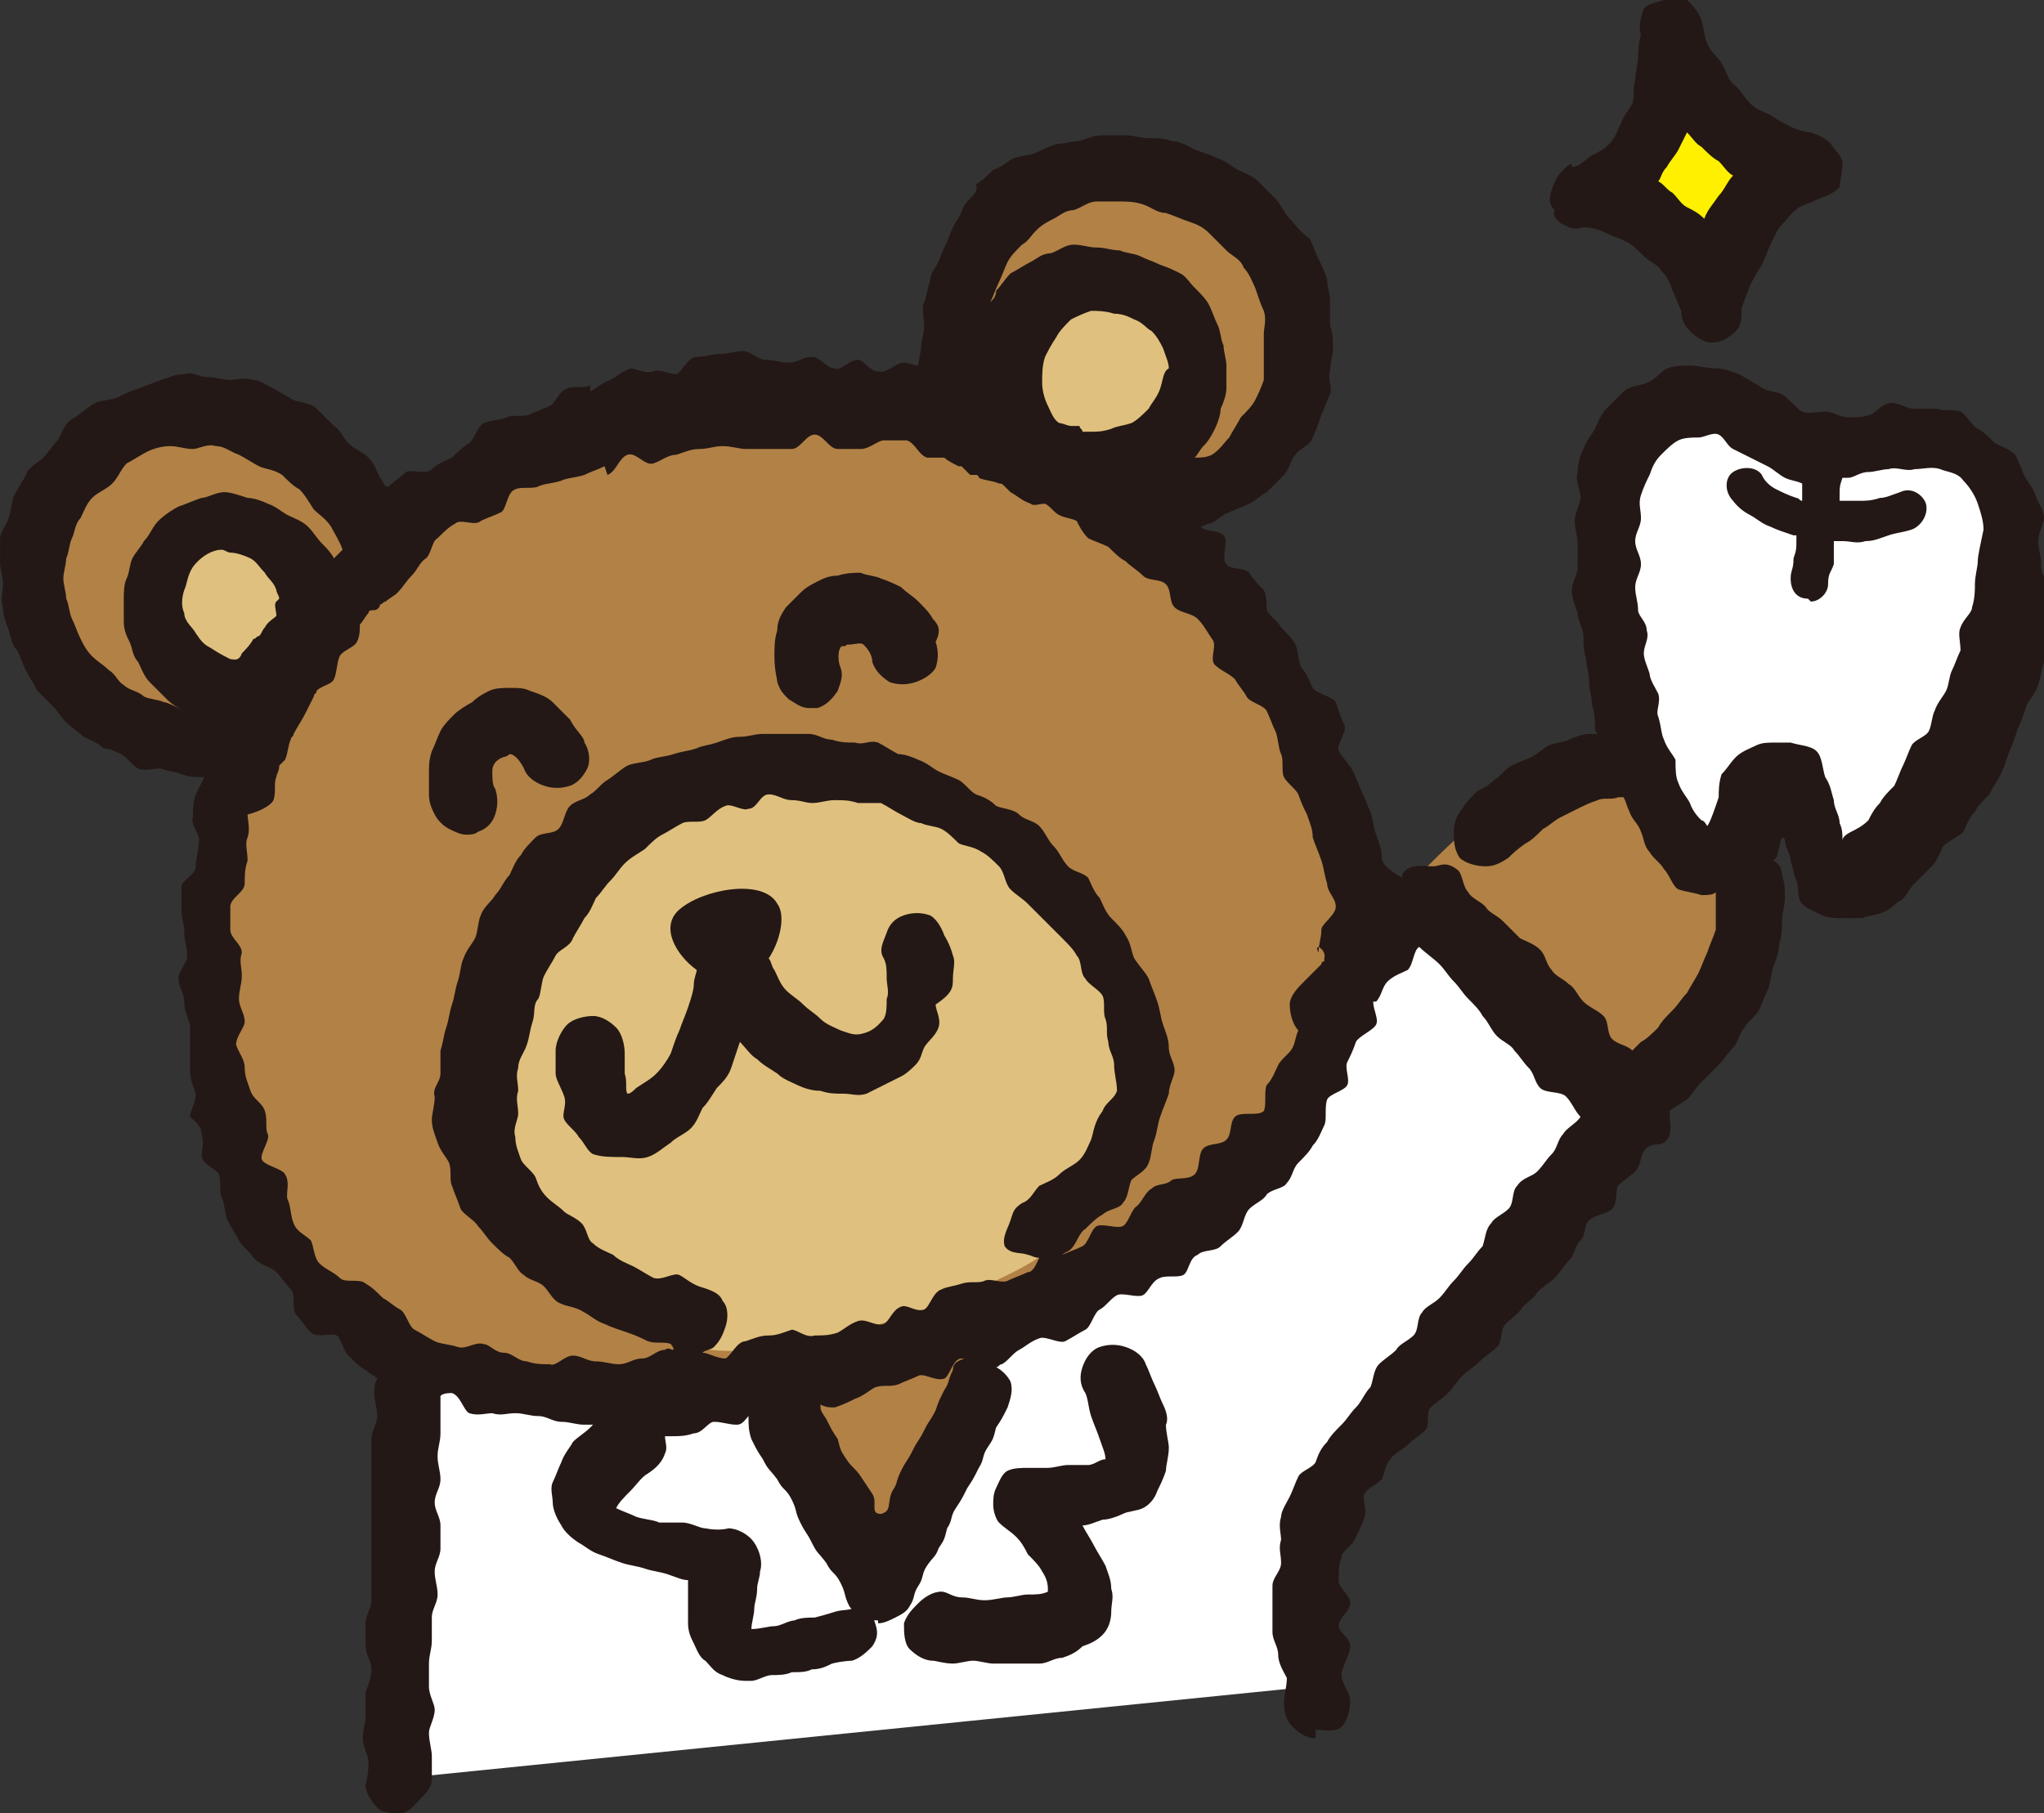
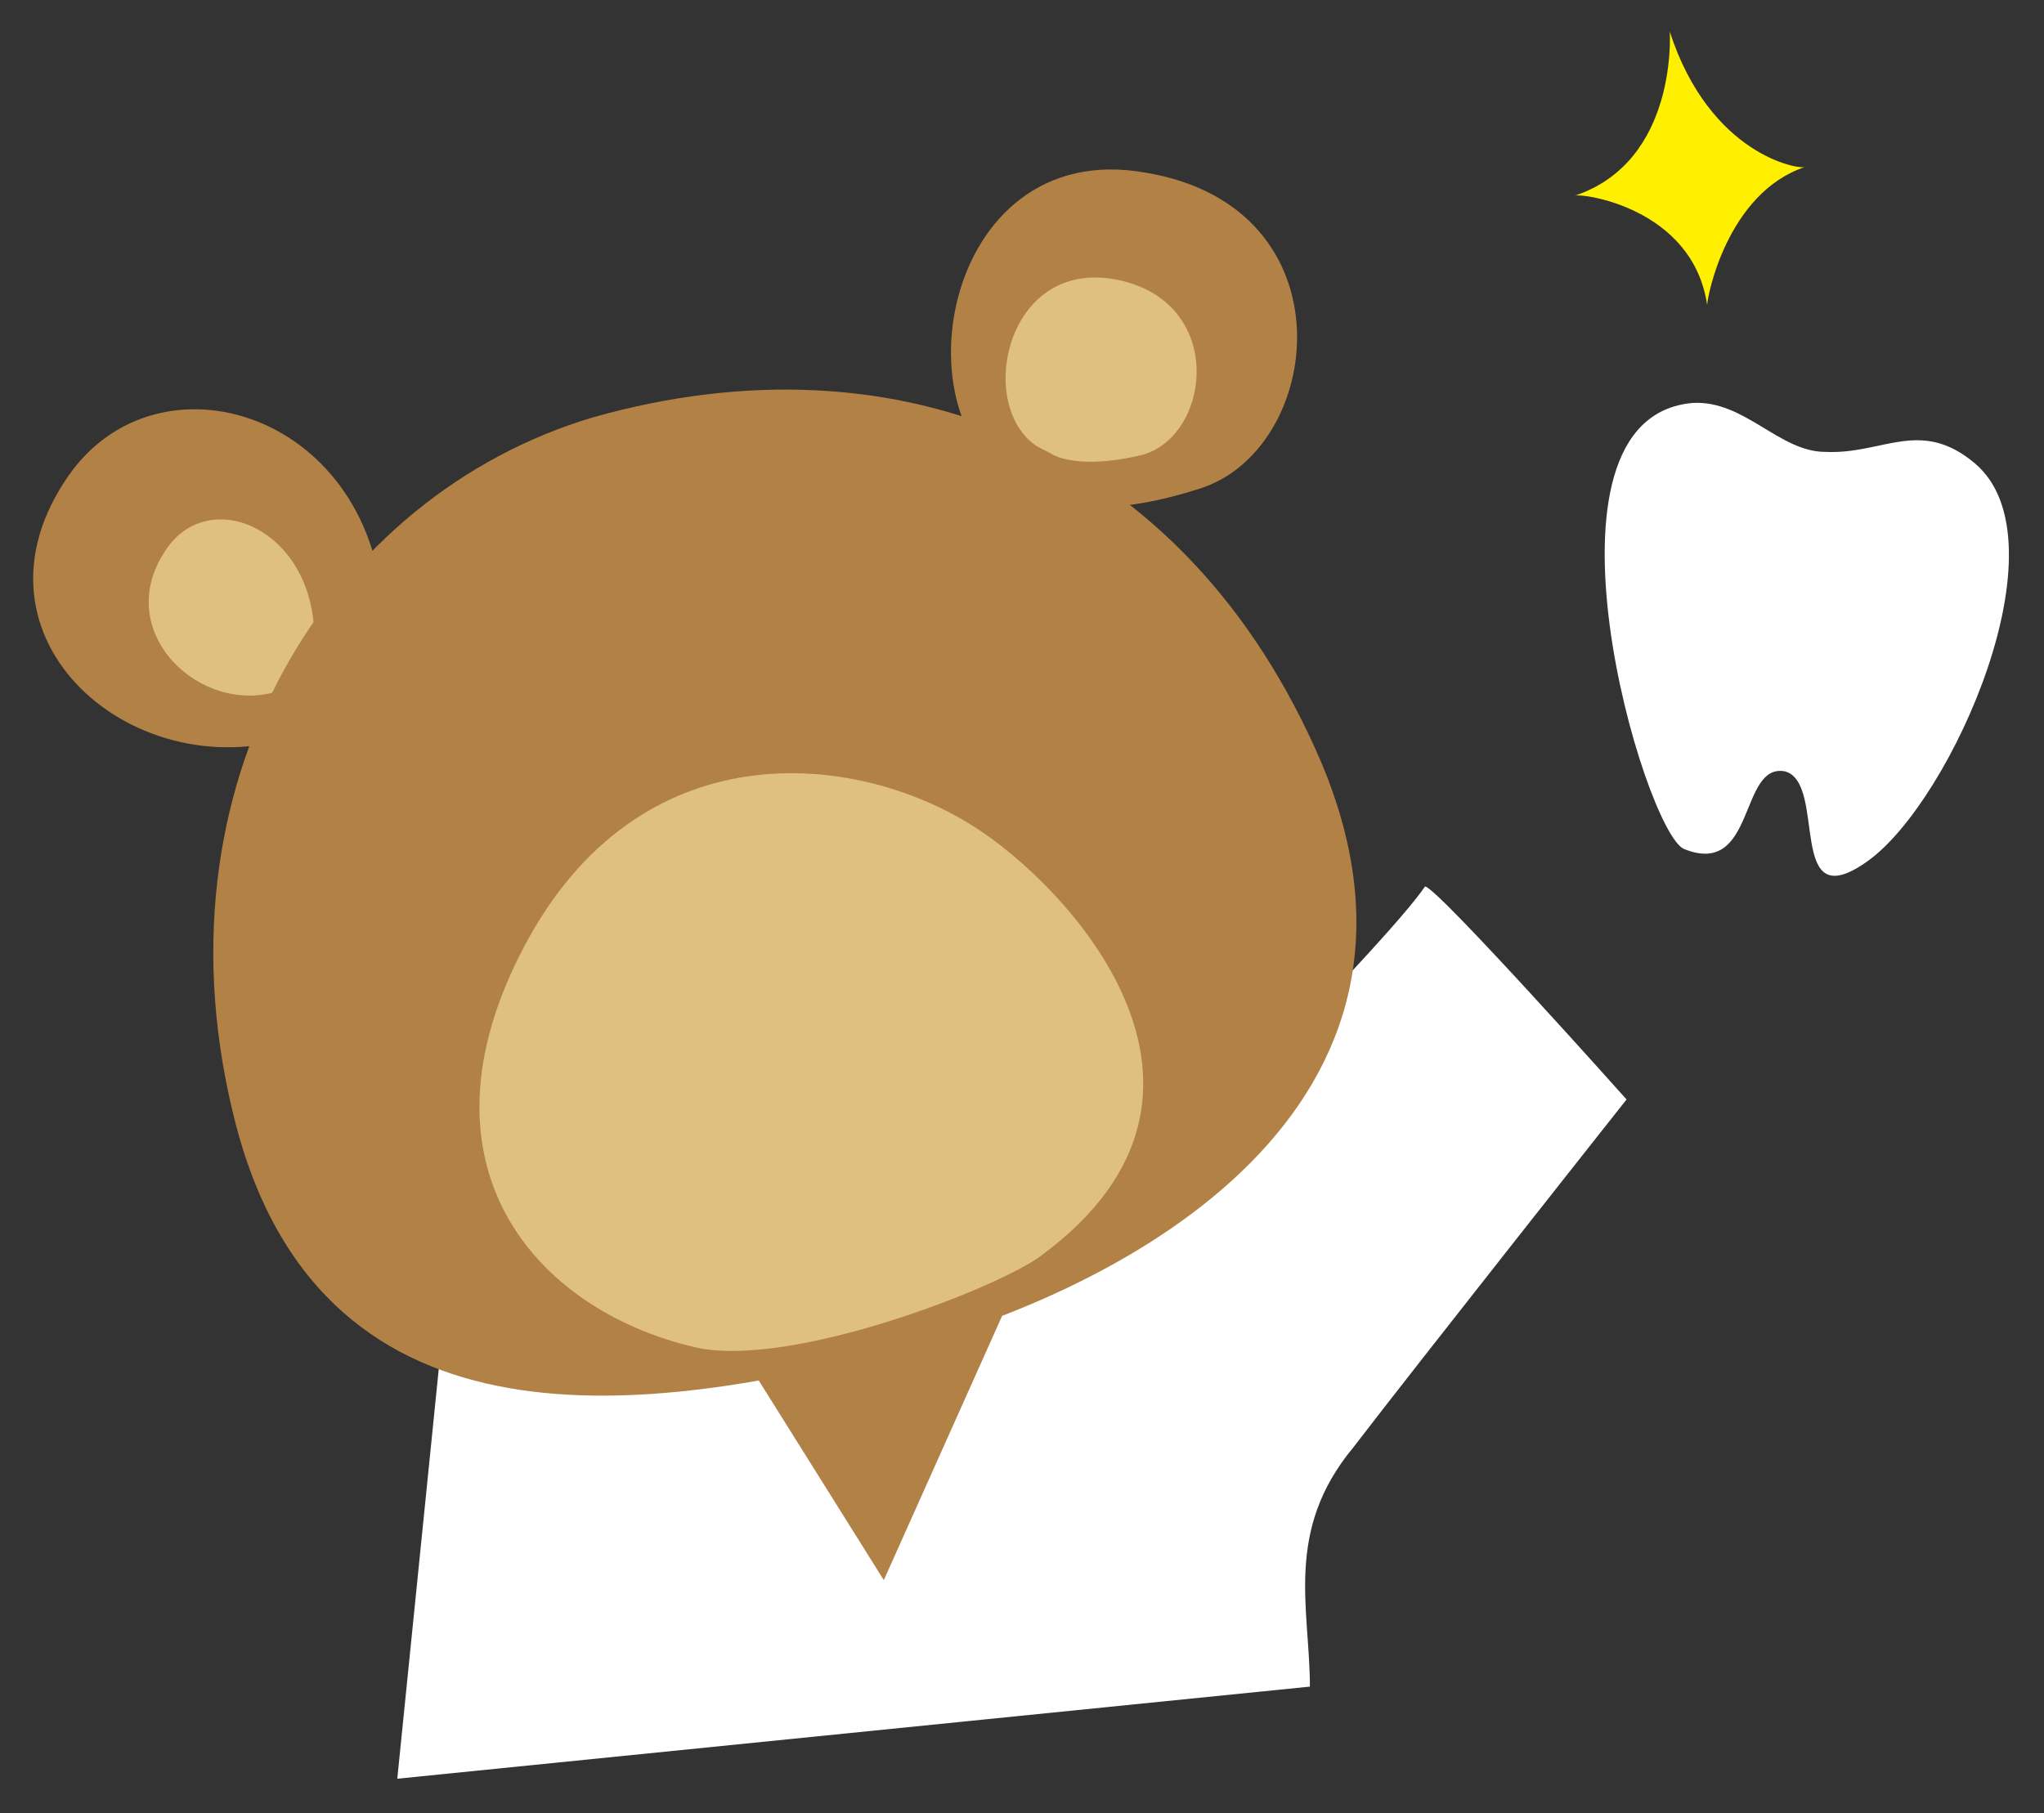
<svg xmlns="http://www.w3.org/2000/svg" id="レイヤー_1" viewBox="0 0 71 63">
  <rect x="0" y="0" width="71" height="63" fill="#333333" stroke="none" />
  <style>.st0{fill:#b28146}.st1{fill:#fff}.st2{fill:#e0c07e}.st4{fill:#231815}</style>
-   <path class="st0" d="M48.7 31c1.6-1.6 6-6.6 9.4-3.7 5.2 4.3-2.3 11.1-2.3 11.1L48.7 31z" />
  <path class="st1" d="M45.5 58.6s0 2.7 0 0-.9-5.4 1.5-8.3c2.3-3 9.5-12.1 9.5-12.1s-6.6-7.4-7-7.4c-1.3 1.9-8.5 9.1-8.5 9.1-4.5 3.4-6.7 3.6-14 4.6-2.6.4-7 .5-11.5.5l-1.7 16.8" />
  <path class="st0" d="M25 45.8l5.7 9.1 4.7-10.5zM35.7 17C31 15.1 32.6 4.7 39.8 6c7.2 1.2 6.2 9.7 1.8 11-4.4 1.4-5.9 0-5.9 0z" />
  <path class="st2" d="M36.4 15.7c-2.6-1-1.7-6.7 2.3-6 3.9.7 3.4 5.4 1 6.1-2.5.6-3.3-.1-3.3-.1z" />
-   <path class="st0" d="M13.3 21.1c-.5-6.8-7.8-9-10.9-4.6-4 5.7 2.4 11.1 8.1 9 3.6-1.3 2.8-4.4 2.8-4.4z" />
+   <path class="st0" d="M13.3 21.1c-.5-6.8-7.8-9-10.9-4.6-4 5.7 2.4 11.1 8.1 9 3.6-1.3 2.8-4.4 2.8-4.4" />
  <path class="st2" d="M10.9 21.7c-.3-3.5-3.8-4.8-5.2-2.5C3.9 22 7 24.9 9.7 24c1.7-.7 1.2-2.3 1.2-2.3z" />
  <path class="st0" d="M20.6 14.5C11.5 17.2 5.1 27.2 8.2 39.1 11.3 50.9 22.8 49 30.8 47c8.6-2.2 20.1-8.6 15.1-20.5-4.7-11-14.7-15-25.3-12z" />
  <path class="st2" d="M36.2 43.6c7.7-5.7.8-12.9-2.4-14.9-4.1-2.6-11.6-3.4-15.6 4.2s.4 12.6 5.9 13.9c3.3.8 10.7-2.1 12.1-3.2z" />
  <path class="st1" d="M58.5 29.5c-1.4-.6-5.6-15 .3-15.5 1.8-.1 3 1.7 4.6 1.7 2 .1 3.3-1.2 5.2.4 3.2 2.7-.8 11.7-3.7 13.8-2.9 2.1-1.4-2.7-2.9-3.1-1.6-.3-1 3.7-3.5 2.7z" />
  <path d="M58 1.1s.3 4.5-3.3 5.7c.2-.1 4.1.4 4.6 3.8 0-.3.7-3.9 3.4-4.8-.2.1-3.3-.4-4.7-4.7z" fill="#fff000" />
-   <path class="st4" d="M40.4 48.8c-.1-.2-.2-.5-.3-.7-.1-.2-.2-.5-.3-.7-.1-.3-.4-.5-.7-.6-.3-.1-.6-.1-.9 0-.3.1-.5.4-.6.7-.1.3-.1.6.1.9.1.2.1.5.2.8.1.3.2.5.3.8.1.3.2.5.2.7-.2 0-.4.2-.6.2h-.7c-.2 0-.5.1-.7.1h-.7c-.2 0-.5 0-.7.1-.2.1-.3.4-.4.6-.1.2-.1.4-.1.6 0 .2.1.5.2.6.2.2.4.3.6.5.2.2.3.4.4.6.2.2.4.4.5.6.2.3.2.5.2.7-.2.1-.4.1-.7.1-.2 0-.5.1-.7.1-.2 0-.5.1-.8.1-.3 0-.5-.1-.8-.1-.3 0-.5-.2-.7-.2-.3 0-.6.2-.8.4-.2.2-.4.4-.5.7 0 .3 0 .7.2.9.2.2.5.4.8.4.1 0 .4.1.7.1.2 0 .5-.1.7-.1.2 0 .5.1.7.1h1.6c.3 0 .5-.2.8-.2.3-.1.5-.2.7-.4.3-.1.5-.2.7-.4.2-.2.3-.5.3-.8 0-.3.1-.5 0-.8 0-.3-.1-.5-.2-.8-.1-.2-.3-.5-.4-.7-.1-.2-.3-.5-.4-.7.2 0 .4-.1.7-.2.2 0 .5-.1.7-.2.2-.1.5-.1.7-.2.2-.1.4-.3.5-.6.1-.2.2-.4.3-.7 0-.2.1-.5.1-.8 0-.2-.1-.5-.1-.8.1-.2 0-.5-.1-.7zM33.1 34c0-.3.1-.6 0-.8-.1-.4-.3-.7-.3-.7-.1-.3-.3-.6-.5-.7-.3-.1-.6-.1-.9 0-.3.1-.5.3-.6.6-.1.3-.3.6-.1.9.1.2.1.4.1.7 0 .2.1.5 0 .7 0 .3 0 .5-.1.7-.1.1-.3.4-.7.5-.3.1-.5 0-.8-.1-.2-.1-.5-.2-.7-.4-.2-.2-.4-.3-.6-.5-.2-.2-.4-.3-.6-.5-.2-.2-.3-.5-.4-.7-.1-.1-.1-.3-.2-.4.4-.6.6-1.5.3-1.9-.5-.9-2.6-.5-3.4.2-.7.6-.1 1.6.6 2.1 0 .1-.1.3-.1.5s-.1.5-.2.8c-.1.3-.2.5-.3.8-.1.2-.2.5-.3.8-.1.2-.3.5-.5.7-.2.2-.4.3-.7.5-.1.1-.2.2-.3.2-.1-.1 0-.4-.1-.7v-.7c0-.3-.1-.7-.3-.9-.2-.2-.5-.4-.8-.4-.3 0-.7.1-.9.3-.2.2-.4.6-.4.9v.8c0 .2.2.5.3.8.1.3-.1.6 0 .8.1.2.4.4.5.6.2.2.3.5.5.6.3.1.6.1 1 .1.3 0 .6.1.9 0 .3-.1.5-.3.8-.5.2-.2.5-.3.7-.5.2-.2.3-.5.4-.7.2-.2.3-.4.5-.7.2-.2.4-.4.5-.7l.3-.9c.2.2.4.5.6.6.2.2.4.3.7.5.2.2.5.3.7.4.2.1.5.2.8.2.3.1.5.1.8.1.3 0 .5.1.8 0l.6-.3.6-.3c.2-.1.4-.3.5-.4.2-.2.2-.4.3-.6.1-.2.4-.4.5-.7.1-.3-.1-.6-.1-.8.6-.4.6-.6.6-.9zm-13.3-9l-.6-.6c-.2-.2-.5-.3-.8-.4-.2-.1-.4-.1-.7-.1-.2 0-.5 0-.7.1-.2.1-.4.2-.6.4-.2.1-.5.3-.6.4-.2.2-.4.4-.5.6-.1.2-.2.5-.3.7-.1.3-.1.5-.1.7v.8c0 .3.1.5.2.7.1.2.3.4.5.5.2.1.4.2.6.2.1 0 .3 0 .4-.1.3-.1.5-.3.6-.6.1-.3.1-.6 0-.9-.1-.1-.1-.4-.1-.6 0-.2.1-.4.4-.5.1 0 .2-.1.2-.1.2 0 .4.3.5.5.1.3.4.5.7.6.3.1.6.1.9 0 .3-.1.5-.4.6-.6s.1-.6-.1-.9c0-.2-.3-.4-.5-.8zm12.6-3.5c-.1-.2-.3-.4-.5-.6-.2-.2-.4-.3-.6-.5-.2-.1-.4-.2-.7-.3-.2-.1-.5-.1-.7-.2-.2 0-.5 0-.8.1-.3 0-.5.1-.7.2-.2.1-.4.2-.6.4l-.5.5c-.2.3-.3.5-.3.8-.1.3-.1.6-.1.9 0 .5.1.8.1.9.1.3.2.4.4.6.2.1.4.3.7.3h.3c.3-.1.5-.3.7-.6.1-.3.2-.5.1-.8-.1-.2-.1-.6 0-.7 0-.1.2 0 .2-.1.3 0 .5-.1.6 0 .2.2.3.4.3.6.1.3.3.5.6.7.3.1.6.1.9 0 .3-.1.6-.3.7-.5.1-.3.1-.6 0-.9.2-.4.1-.6-.1-.8zM54.3 7.8c.2.1.4.2.7.1.1 0 .4 0 .8.2.2.1.5.2.7.3.2.1.4.3.6.5.2.2.5.3.6.5.2.2.3.4.4.7.1.2.2.5.3.7 0 .3.1.5.3.7.2.2.5.4.7.4h.1c.3 0 .6-.2.8-.4.2-.2.2-.5.2-.8 0 0 .1-.3.3-.8.1-.2.2-.4.4-.7.1-.2.2-.5.3-.7.1-.2.2-.5.4-.7.2-.2.3-.4.6-.6.2-.1.5-.2.7-.3.3-.1.5-.2.7-.4 0-.2.1-.5.1-.8 0-.3-.3-.5-.4-.7-.2-.2-.4-.3-.7-.4 0 0-.3 0-.7-.2-.2-.1-.4-.2-.7-.4-.2-.1-.5-.2-.7-.4-.2-.2-.3-.4-.5-.6-.3-.2-.3-.5-.5-.8-.1-.2-.4-.4-.5-.7-.1-.2-.1-.5-.2-.8-.1-.3-.3-.5-.5-.7-.2-.1-.5-.1-.8 0-.3.1-.5.1-.7.3-.1.3-.2.6-.1.9 0 0-.1.3-.1.8 0 .2-.1.5-.1.8-.1.2 0 .5-.1.8-.1.2-.3.4-.4.7-.1.2-.2.5-.4.7-.2.2-.4.3-.6.4-.2.1-.4.4-.7.4v-.1c-.1 0-.2.1-.3.2-.2.2-.3.4-.4.7-.1.3-.1.5.1.7-.1.2.1.4.3.5zm3.6-2c.1-.2.3-.4.4-.6l.3-.6c.2.2.3.4.5.5.2.2.4.4.6.5.2.2.3.4.5.5-.2.2-.3.5-.5.7-.2.3-.4.5-.5.8-.2-.2-.4-.3-.6-.4-.2-.1-.3-.3-.5-.5-.2-.1-.3-.3-.5-.4.1-.1.1-.3.3-.5z" />
-   <path class="st4" d="M70.9 19.6c0-.3-.1-.5-.1-.8 0-.3.2-.6.2-.8 0-.3-.2-.5-.3-.8-.1-.3-.3-.5-.4-.7-.1-.3-.2-.5-.3-.7-.2-.2-.5-.3-.7-.4-.2-.2-.4-.4-.6-.5-.2-.1-.4-.5-.6-.6-.3-.1-.6 0-.8-.1h-.8c-.3 0-.5-.2-.8-.2-.3 0-.5.3-.7.4-.3.1-.5.1-.8.1-.3 0-.5-.2-.8-.2-.3 0-.6.1-.8 0-.2-.1-.4-.4-.7-.6-.2-.1-.6-.1-.8-.3-.2-.1-.5-.3-.7-.4-.3-.1-.5-.2-.8-.2-.3 0-.6-.1-.9-.1-.2 0-.5 0-.8.1-.2.1-.4.4-.7.5-.2.1-.6.1-.8.3l-.6.6c-.2.2-.3.5-.4.7-.1.2-.3.4-.4.7-.1.2-.2.5-.2.8-.1.3.1.6.1.9 0 .2-.2.5-.2.8 0 .3.1.5.1.8v.8c0 .3-.2.5-.2.8 0 .3.1.5.2.8 0 .3.2.5.2.8 0 .3 0 .5.1.8 0 .3.1.5.1.8 0 .3.1.5.1.8.1.3.1.5.1.8 0 .1.1.2.1.2h-.3c-.2 0-.5.1-.7.2-.2.1-.5.1-.7.2-.2.1-.4.3-.6.4-.2.1-.5.2-.7.3-.2.1-.4.4-.6.5-.2.2-.4.3-.6.4-.2.2-.4.4-.5.6-.2.2-.3.5-.3.8 0 .3 0 .6.2.9.2.2.6.3.9.3.3 0 .5-.1.8-.3.1-.1.3-.3.6-.5.2-.1.4-.3.6-.5.2-.1.4-.3.6-.4l.6-.3c.2-.1.4-.2.7-.3.2-.1.5 0 .7-.1h.2c.1.2.1.3.2.5.1.3.3.4.4.7.1.2.1.5.3.7.1.2.4.4.5.6.2.2.3.6.5.7.3.1.5.1.8.2.2 0 .4 0 .5-.1v1.3c-.1.3-.2.5-.3.8-.1.2-.2.5-.3.7-.1.2-.3.5-.4.7-.2.2-.3.4-.5.6-.2.2-.4.4-.5.6-.2.2-.4.4-.6.5l-.3.3c-.2-.2-.5-.2-.7-.4-.2-.2-.1-.6-.3-.8-.2-.2-.5-.3-.7-.5-.2-.2-.3-.5-.5-.6-.2-.2-.5-.3-.6-.5-.2-.2-.2-.5-.4-.7-.2-.2-.5-.3-.7-.4l-.6-.6c-.2-.2-.5-.3-.6-.5-.2-.2-.5-.3-.6-.5-.2-.2-.2-.7-.4-.8-.4-.3-.6-.1-.8-.1-.4 0-.9-.1-1.1.3v.1c-.5-.3-.7-.5-.7-.7 0-.3-.1-.5-.2-.8-.1-.3-.1-.5-.2-.8-.1-.2-.2-.5-.3-.7-.1-.2-.2-.5-.3-.7-.1-.2-.3-.4-.5-.7-.1-.2.3-.7.2-.9-.1-.2-.2-.5-.3-.8-.1-.2-.7-.3-.8-.5-.1-.2-.2-.5-.4-.7-.1-.2-.1-.6-.2-.8-.1-.2-.3-.4-.5-.6-.1-.2-.4-.4-.5-.6 0-.2 0-.5-.1-.7-.2-.2-.4-.4-.5-.6-.2-.2-.7-.1-.8-.3-.2-.2.1-.8-.1-1-.2-.2-.6-.1-.8-.3.1 0 .2-.1.3-.1.3-.1.4-.3.7-.4.2-.1.5-.2.7-.3.2-.1.4-.3.6-.4l.6-.6c.2-.2.2-.5.4-.7.1-.2.5-.3.6-.6.1-.2.2-.5.3-.8.1-.2.2-.5.3-.7.1-.3-.1-.5 0-.8 0-.3.1-.5.1-.8 0-.3 0-.5-.1-.8v-.8c0-.3-.1-.5-.1-.8-.1-.3-.2-.5-.3-.7-.1-.2-.2-.5-.3-.7-.4-.3-.5-.5-.7-.7-.2-.2-.3-.5-.5-.7l-.6-.6c-.2-.2-.5-.3-.7-.4-.2-.1-.4-.3-.7-.4-.2-.1-.5-.2-.8-.3-.2-.1-.5-.3-.8-.3-.3-.1-.5-.1-.8-.1-.3 0-.5-.1-.8-.1h-.8c-.3 0-.5.1-.8.2-.3 0-.5.1-.8.1-.3.1-.5.2-.7.3-.2.1-.5.1-.8.2-.2.1-.4.3-.7.4-.2.2-.4.4-.6.5.1.2-.1.4-.3.6-.2.2-.2.5-.4.7-.1.2-.2.4-.3.7-.1.2-.2.4-.3.7-.1.2-.3.4-.3.7-.1.2-.1.5-.2.7-.1.2 0 .5 0 .8 0 .3-.1.5-.1.7 0 .2-.1.5-.1.7-.2 0-.3-.1-.5-.1-.3 0-.6.4-.9.3-.3 0-.5-.4-.7-.4-.3 0-.6.4-.8.3-.3 0-.5-.4-.8-.4-.3 0-.5.2-.8.2-.3 0-.5-.1-.8-.1-.3 0-.5-.3-.8-.3-.3 0-.5.1-.8.1-.3 0-.5.1-.8.1-.3 0-.5.5-.7.6-.3 0-.6-.2-.8-.1-.3.1-.6-.1-.8-.1-.3.1-.5.3-.7.4-.3.1-.5.3-.7.4v-.2c-.3.1-.6 0-.8.1-.3.1-.4.5-.6.6-.2.1-.5.2-.7.3-.2.1-.6 0-.8.1-.2.1-.6.1-.8.2-.2.1-.3.5-.5.7-.2.1-.4.3-.6.5-.2.1-.5.2-.7.4-.2.2-.7 0-.9.1-.2.2-.4.3-.6.5h-.1c-.1-.1-.1-.2-.2-.3-.1-.2-.2-.5-.4-.7-.2-.2-.5-.3-.7-.5-.2-.2-.3-.5-.5-.6l-.6-.6c-.2-.2-.5-.2-.8-.3-.2-.1-.5-.3-.7-.4-.2-.1-.5-.3-.7-.3-.3-.1-.6 0-.8 0-.3 0-.5-.1-.8-.1-.3 0-.5-.2-.8-.1-.3 0-.5.1-.8.2-.3.1-.5.2-.8.3-.3.1-.5.2-.7.3-.2.1-.6.1-.8.2-.2.1-.4.3-.7.5-.4.2-.4.5-.6.8-.2.2-.3.4-.5.6-.2.2-.5.3-.6.6-.1.2-.3.5-.4.7-.1.2-.1.5-.2.8-.1.3-.3.5-.3.7v.8c0 .3.1.5.1.8 0 .3-.1.5 0 .8 0 .3.1.5.2.8.1.3.1.5.3.7.1.2.2.5.3.7.1.2.3.5.4.7l.5.5c.2.2.3.4.5.6.2.2.4.3.6.5.2.1.5.2.7.4.2 0 .4.1.6.2.2.1.4.4.6.5.2.1.5 0 .8 0 .2.1.5.1.7.2.3.1.5.1.8.1l-.3.6c-.1.3-.1.5-.1.8-.1.3.3.6.2.9 0 .3-.1.5-.1.8 0 .3-.5.5-.5.7v.8c0 .3.1.5.1.8 0 .3.1.5.1.8 0 .3-.3.5-.3.8 0 .3.2.5.2.8 0 .3.1.5.2.8v1.6c0 .3.1.5.2.8 0 .3-.2.6-.2.8.1.1.4.3.4.6.1.3 0 .6 0 .8.1.3.5.4.6.6.1.3 0 .6.1.8.1.2.1.5.2.8.1.2.3.5.4.7.1.2.4.4.5.6.3.3.6.3.8.5.2.2.3.4.5.6.2.2 0 .7.2.9.2.2.3.4.5.6.2.2.7 0 .9.1.2.2.2.5.4.7.2.2.4.4.6.5.1.1.3.2.4.3-.1.2-.1.3-.1.5 0 .3.1.5.1.8 0 .3-.2.5-.2.8v5.6c0 .3-.2.5-.2.8v.8c0 .3.2.5.2.8 0 .3-.1.5-.2.8v.8c0 .3-.1.5-.1.8 0 .3.2.6.2.8 0 .5-.1.8-.1.8 0 .3.2.6.4.8.2.2.5.2.8.2.3 0 .5-.3.7-.5s.4-.4.4-.7V61c0-.2-.1-.5-.1-.8 0-.2.2-.5.2-.8 0-.2-.2-.5-.2-.8v-.8c0-.3.1-.5.1-.8v-.8c0-.3.2-.5.2-.8 0-.3-.1-.5-.1-.8 0-.3.2-.5.2-.8V53c0-.3-.2-.5-.2-.8 0-.3.2-.5.2-.8 0-.3-.1-.5-.1-.8 0-.3.1-.5.1-.8v-1.3c.1-.1.3-.1.4-.1.3.1.4.6.6.7.3.1.6 0 .8 0 .3.1.5 0 .8 0 .3 0 .5.1.8.1.3 0 .5.2.8.2.3 0 .5.1.8.1h.3l-.1.1c-.2.2-.4.3-.6.5-.1.2-.3.4-.4.7-.1.2-.2.5-.3.7-.1.2 0 .5 0 .7 0 .2.1.5.3.8.1.2.3.4.6.6.2.1.4.3.7.4.3.1.5.2.8.3.3.1.5.1.8.2.3.1.5.1.8.2.3.1.5.2.7.2v1.5c0 .3.1.5.2.7.1.2.2.5.4.6.2.2.3.4.6.5.2.1.5.2.8.2h.2c.2 0 .5-.2.7-.2.2 0 .5 0 .7-.1.3 0 .5 0 .7-.1.3 0 .5-.1.7-.2.4-.1.7-.1.7-.1.3-.1.5-.3.7-.5.2-.3.2-.5.1-.8-.1-.3-.2-.6-.4-.7-.4.3-.7.2-1 .3 0 0-.3.1-.7.2-.2 0-.5 0-.7.1-.2 0-.5.2-.7.2-.2 0-.5.1-.8.1 0-.2.1-.5.1-.7 0-.2.1-.4.1-.7 0-.2.1-.4.1-.6.1-.3 0-.7-.2-1-.2-.3-.6-.5-.9-.5 0 0-.3.1-.8 0-.2 0-.5-.2-.8-.2h-.8c-.2-.1-.5-.1-.8-.2-.2-.1-.5-.2-.7-.3.1-.2.3-.4.5-.6.2-.2.4-.5.6-.6.3-.2.5-.4.6-.7.1-.2 0-.4 0-.6h.2c.3 0 .5 0 .8-.1.3 0 .5-.4.7-.4.3 0 .5.1.8.1.2 0 .3-.2.4-.3 0 .3 0 .5.1.8.2.4.2.4.4.7.2.4.2.3.5.7.2.4.3.3.5.7.2.4.1.4.3.8.2.4.2.3.4.7.2.4.2.3.5.7.2.4.3.3.5.7.2.4.1.4.3.8.2.3.6.5 1 .5v.1c.2 0 .4-.1.6-.2.2-.1.4-.2.5-.4.2-.3.1-.4.3-.7.2-.3.1-.4.3-.7.2-.3.3-.3.4-.6.2-.3.2-.3.3-.7.2-.3.1-.4.3-.7.2-.3.2-.3.4-.7.2-.3.2-.3.4-.7.2-.3.1-.4.3-.7.2-.3.2-.3.3-.7.2-.3.2-.3.4-.7.1-.3.2-.6.1-.9-.1-.2-.3-.4-.5-.5.1 0 .1-.1.2-.1.2-.1.4-.4.6-.5.2-.1.4-.3.7-.4.2-.1.7.2.9.1.2-.1.5-.3.7-.4.2-.1.3-.6.5-.7.2-.1.4-.4.6-.5.2-.1.7.1.9 0 .2-.1.3-.5.6-.6.2-.1.6 0 .8-.1.2-.1.2-.6.5-.7.2-.2.6-.1.8-.3.2-.2.4-.3.6-.5.2-.2.2-.6.4-.8.2-.2.5-.3.6-.5.2-.2.6-.2.7-.4.2-.2.2-.5.4-.7.2-.2.4-.4.5-.6.2-.2.3-.5.4-.7.1-.2 0-.6.1-.9.1-.2.6-.3.7-.5.1-.2-.1-.6 0-.8.1-.2.2-.4.3-.7.1-.2.6-.4.7-.6.1-.2-.1-.5-.1-.8h.1c.2-.2.2-.5.4-.7.2-.2.5-.3.7-.4.2-.2.2-.7.4-.8.2.2.5.4.7.6.2.2.3.4.5.6.2.2.3.4.5.6.2.2.4.4.5.6.2.2.3.5.5.7.2.2.5.3.6.5.2.2.3.4.5.6.2.2.2.5.4.7.2.2.7.1.9.3.2.2.3.5.5.7-.1.2-.5.4-.6.6-.2.2-.2.5-.4.7-.2.2-.3.4-.5.6-.2.2-.5.2-.7.5-.2.2-.1.6-.3.8-.2.2-.5.3-.6.5-.2.2-.2.5-.3.8-.2.2-.3.4-.5.6-.2.2-.3.4-.5.6-.2.2-.3.4-.5.6-.2.2-.5.3-.6.5-.2.2-.1.6-.3.8-.2.2-.5.3-.6.5-.2.2-.4.3-.6.5-.2.2-.2.6-.3.8-.2.2-.3.5-.5.7-.2.2-.3.4-.5.6-.2.2-.4.4-.5.6-.2.2-.3.4-.4.7-.1.2-.5.3-.6.5-.1.2-.2.5-.3.7-.1.2-.3.5-.3.7-.1.3 0 .6 0 .8-.1.3 0 .5 0 .8 0 .3-.3.5-.3.8v1.6c0 .3.2.5.2.8 0 .3.2.6.3.8 0 .3-.1.6-.1.9 0 .3.1.6.3.8.2.2.5.4.8.4v-.3c.3 0 .7.1.9-.1.2-.2.3-.6.3-.9 0-.3-.3-.6-.3-.9 0-.3.3-.7.3-1 0-.3-.4-.5-.4-.7 0-.3.4-.5.4-.8 0-.3-.4-.5-.4-.8 0-.3 0-.5.1-.8 0-.2.4-.4.5-.7.1-.2.2-.4.3-.7.1-.2-.1-.6 0-.8.1-.2.4-.3.6-.5.1-.2.1-.5.3-.7.1-.2.4-.3.6-.5.2-.2.4-.3.6-.5.2-.2 0-.6.2-.8.2-.2.4-.3.6-.5.2-.2.3-.4.5-.6.2-.2.4-.3.6-.5.2-.2.4-.3.6-.5.2-.2.1-.6.3-.8.2-.2.4-.3.6-.6.2-.2.4-.3.5-.5.2-.2.4-.3.6-.5.2-.2.3-.4.5-.6.2-.2.2-.5.4-.7.2-.2.1-.5.3-.7.2-.2.6-.2.8-.4.2-.2.1-.6.2-.8.2-.2.4-.3.6-.5.2-.2.2-.6.3-.7.3-.4.6-.1.8-.4.2-.2.1-.6.1-.9v-.1c.1-.1.3-.2.6-.4.2-.2.3-.4.5-.6l.6-.6c.2-.2.3-.4.5-.6.2-.2.2-.5.4-.7.1-.2.4-.4.5-.6.1-.2.2-.5.3-.7.1-.2.1-.5.2-.8.1-.3.2-.5.2-.8.1-.3.1-.5.1-.8 0-.3.1-.5.1-.8 0-.3 0-.5-.1-.8 0-.2-.1-.4-.3-.5l.1-.1c.1-.2.1-.5.2-.7 0 0 .1 0 .1.1 0 .2.2.5.2.7.1.3.1.5.2.7.1.2 0 .6.2.8.2.2.5.3.7.4.2.1.5.1.7.1h.7c.2-.1.5-.1.7-.2.3-.1.4-.3.6-.4.2-.1.3-.4.5-.6l.6-.6c.2-.2.3-.5.4-.7.2-.2.5-.3.7-.5.1-.2.2-.5.4-.7.1-.2.3-.4.5-.6.1-.2.3-.5.4-.7.1-.2.2-.5.3-.8.1-.2.2-.5.3-.8.1-.2.2-.5.3-.8.1-.2.3-.4.4-.7.1-.3.1-.5.2-.8.1-.3.1-.5.2-.8.1-.3.2-.5.2-.8 0-.3.1-.5.1-.8-.5-.4-.6-.7-.6-1zm-36.5-9.1c.1-.2.2-.5.3-.7.1-.2.2-.5.3-.7.1-.2.3-.4.5-.6.2-.1.3-.3.5-.5s.4-.3.6-.4c.2-.1.4-.3.7-.3.3-.1.5-.3.8-.3h.8c.2 0 .5 0 .8.1.3.1.5.3.8.3.3.1.5.2.8.3.3.1.5.2.7.4l.6.6c.2.2.5.3.6.6.2.2.3.5.4.7.1.3.2.6.3.8.1.3 0 .6 0 .8v1.6c-.1.3-.2.5-.3.7-.1.2-.3.4-.5.6-.1.2-.3.5-.4.7-.2.2-.3.4-.6.6-.2.1-.4.1-.6.1.1-.1.2-.3.3-.4.2-.2.3-.4.4-.6.1-.2.2-.5.2-.7.1-.2.2-.5.2-.7v-.8c0-.2-.1-.5-.1-.7-.1-.2-.1-.5-.2-.7-.1-.2-.2-.5-.3-.7-.1-.2-.3-.4-.5-.6-.2-.2-.3-.4-.5-.5-.2-.1-.4-.2-.7-.3-.2-.1-.5-.2-.7-.3-.2-.1-.5-.1-.7-.2-.3 0-.5-.1-.8-.1-.3 0-.5-.1-.8-.1-.3 0-.5.2-.8.3-.3 0-.5.2-.7.3-.2.1-.5.3-.7.4-.2.2-.3.4-.5.6 0 .2-.1.3-.2.4zm5.9 3c-.1.3-.3.5-.4.7-.2.2-.4.4-.6.5-.3.1-.5.1-.7.2-.3.1-.5.1-.7.1h-.3c0-.1-.1-.1-.1-.2h-.3c-.1 0-.3-.1-.4-.1-.2-.1-.3-.4-.4-.6-.1-.2-.2-.5-.2-.8 0-.3 0-.6.1-.9.1-.2.2-.4.4-.7.1-.2.3-.4.5-.6.2-.1.4-.2.7-.3.2 0 .5 0 .8.1.3 0 .5.1.7.2.3.1.4.3.6.4.2.2.3.4.4.6.1.3.2.5.2.7-.2.1-.2.4-.3.7zM5.7 24.4c-.2-.1-.5-.1-.7-.2-.2-.2-.5-.2-.7-.4-.2-.1-.3-.4-.5-.5-.2-.2-.4-.3-.6-.5-.2-.2-.3-.4-.4-.6-.1-.2-.2-.5-.3-.7-.1-.2-.1-.5-.2-.7 0-.2-.1-.5-.1-.7 0-.2.1-.5.1-.7.1-.2.1-.5.2-.7.1-.2.1-.5.3-.7.1-.2.2-.5.4-.7.2-.2.5-.3.7-.5.2-.2.3-.5.5-.7.2-.1.5-.3.7-.4.2-.1.5-.2.8-.2.3 0 .5.1.8.1.2 0 .5-.2.8-.1.3 0 .5.2.8.3.2.1.5.3.7.4.2.1.5.1.8.3.2.2.4.4.6.5.2.2.3.4.5.7.2.2.4.3.6.6.1.2.3.5.4.8l-.3.3c-.1-.2-.3-.4-.4-.5-.2-.2-.3-.4-.5-.6-.2-.2-.5-.3-.7-.4-.2-.1-.4-.3-.7-.4-.2-.1-.5-.2-.7-.2-.3-.1-.6-.2-.8-.2-.3 0-.6.2-.8.2-.3.1-.5.2-.8.3-.2.1-.5.3-.7.5-.2.2-.3.5-.5.7-.1.2-.3.4-.4.6-.1.2-.1.5-.2.7-.1.2-.1.5-.1.7v.8c0 .3.1.5.2.7.1.2.1.5.3.7.1.2.2.5.4.7l.6.6c.2.2.4.3.6.4-.4-.2-.6-.3-.7-.3zM8 22.9c-.2-.1-.4-.2-.7-.4-.2-.1-.3-.2-.5-.5-.1-.2-.4-.4-.4-.7-.1-.2-.1-.5 0-.8.1-.2.1-.5.3-.8.3-.4.7-.6 1-.6.1 0 .2.1.3.1.2 0 .5.1.7.2.2.1.3.3.5.5.1.2.3.3.4.6 0 .1.1.2.1.3l-.1.1c-.1.1 0 .3 0 .5-.1.1-.3.2-.4.4-.1.1-.1.2-.2.3-.1 0-.1.1-.2.1-.1.2-.3.4-.4.5-.1.3-.3.2-.4.2zm25.1 24.7c-.2.4-.1.4-.3.7-.2.4-.2.4-.3.7-.2.4-.2.3-.4.7-.2.4-.2.3-.4.7-.2.4-.2.3-.4.7-.2.4-.1.4-.3.7-.2.4 0 .7-.4.8-.4 0-.1-.4-.3-.7l-.4-.6c-.2-.3-.3-.3-.5-.6s-.2-.3-.3-.7c-.2-.3-.2-.3-.4-.7-.2-.3-.2-.3-.2-.5.2.1.3.1.5.1.3-.1.5-.2.7-.3.3-.1.5-.3.7-.4.3-.1.5 0 .8-.1.2-.1.5-.2.7-.3.2-.1.6.2.9.1.2-.1.3-.7.6-.7h.1c-.3.1-.4.2-.4.4zm3.7-6.8c-.2.2-.5.3-.7.4-.2.2-.3.5-.6.6-.3.2-.3.3-.4.6-.1.3-.3.6-.2.9.2.3.6.2.8.3.1 0 .2.1.4.1-.1.2-.2.5-.4.5-.2.1-.5.2-.7.3-.2.1-.6-.1-.8 0-.2.1-.5 0-.8.1-.3.1-.5.1-.7.2-.3.1-.4.6-.6.7-.3.1-.6-.2-.8-.1-.3.1-.4.5-.6.6-.3.1-.6-.2-.9-.1-.3.1-.5.3-.7.4-.3.1-.5.1-.8.1-.3.1-.6-.2-.8-.2-.3.1-.5.2-.8.2-.3 0-.5.1-.8.2-.3 0-.5.5-.7.6-.3 0-.6-.2-.8-.2.1-.1.3-.1.4-.2.2-.2.3-.4.4-.7.1-.3.1-.7-.1-.9-.1-.3-.5-.4-.8-.5-.3-.1-.5-.3-.7-.4-.2-.1-.6.2-.9.1-.2-.1-.5-.3-.7-.4-.2-.1-.5-.2-.7-.4-.2-.1-.5-.2-.7-.4-.2-.1-.2-.5-.4-.7-.2-.2-.5-.3-.6-.4-.2-.2-.4-.3-.6-.5-.2-.2-.3-.4-.4-.7-.1-.2-.4-.4-.5-.6-.1-.3-.2-.5-.2-.8-.1-.3.1-.6.1-.8 0-.3-.1-.5 0-.8 0-.3-.1-.5 0-.8 0-.3.2-.5.3-.8.1-.3.1-.5.2-.8.1-.3 0-.6.2-.8.1-.2.1-.6.2-.8.1-.2.3-.5.4-.7.1-.2.5-.3.6-.6.1-.2.3-.5.4-.7.2-.2.3-.5.4-.7.2-.2.3-.4.5-.6.2-.2.3-.4.5-.6.2-.2.4-.3.7-.5.2-.2.4-.4.6-.5.2-.1.5-.3.7-.4.2-.1.6 0 .8-.1.2-.1.4-.4.7-.5.2-.1.6.2.8.1.3 0 .4-.5.7-.5.3 0 .5.2.8.2.3 0 .5.1.7.1.3 0 .5-.1.8-.1.3 0 .5 0 .8.1h.8c.2.1.5.3.7.4.2.1.5.3.7.3.2.1.5.1.7.2.2.1.4.3.6.5.2.1.5.1.8.3.2.1.4.3.6.5.2.2.2.6.4.8.2.2.4.3.6.5l.6.6.6.6c.2.2.4.4.5.6.2.2.1.6.3.8.1.2.5.4.6.6.1.2 0 .6.1.8.1.3 0 .5.1.8 0 .3.2.5.2.8 0 .3.1.6.1.9-.1.3-.4.4-.5.7-.3.4-.3.7-.4 1-.1.2-.2.5-.4.7-.2.2-.5.3-.7.5zm9.2-7.5v.1s-.1 0-.1.1l-.6.6c-.2.2-.5.5-.5.8 0 .3.1.7.3.9-.1.2-.1.4-.2.6-.1.2-.4.4-.5.6-.1.2-.2.5-.4.7-.1.2 0 .7-.1.9-.2.2-.8 0-1 .2-.2.2-.1.6-.3.8-.2.2-.6.1-.8.3-.2.2-.1.7-.3.9-.2.2-.6.1-.8.2-.2.2-.5.1-.7.3-.2.1-.3.4-.5.6-.2.1-.3.6-.5.7-.2.1-.7-.1-.9 0-.2.1-.3.6-.5.7-.2.1-.5.2-.7.3.1-.1.2-.1.3-.2.2-.2.3-.6.5-.7.2-.2.4-.4.6-.5.2-.2.6-.2.7-.4.2-.2.2-.6.3-.8.2-.2.5-.3.6-.6.1-.2.1-.6.2-.8.1-.3.1-.5.2-.8.1-.3.2-.5.3-.8 0-.3.2-.6.2-.8 0-.3-.2-.5-.2-.8 0-.3-.1-.5-.2-.8-.1-.3-.1-.5-.2-.8-.1-.3-.2-.5-.3-.8-.1-.2-.3-.4-.5-.7-.1-.2-.1-.5-.3-.8-.1-.2-.3-.4-.5-.6-.2-.2-.3-.5-.4-.7-.2-.2-.3-.5-.4-.7-.2-.2-.5-.2-.7-.4-.2-.2-.3-.5-.5-.7-.2-.2-.3-.5-.5-.7-.2-.2-.5-.2-.7-.4-.2-.2-.6-.2-.8-.3-.2-.2-.4-.3-.7-.4-.2-.1-.4-.4-.6-.5-.2-.1-.5-.2-.7-.3-.2-.1-.4-.3-.7-.4-.2-.1-.5-.2-.7-.2-.2-.1-.5-.3-.7-.4-.3-.1-.5.1-.8 0-.3 0-.5 0-.8-.1-.3 0-.5-.2-.8-.2h-1.6c-.3 0-.5.1-.8.1-.3 0-.5.1-.8.2-.3.1-.5.1-.7.2-.3.1-.5.1-.8.2-.3.1-.6.1-.8.2-.2.1-.6.1-.8.2-.2.1-.4.3-.7.5-.2.1-.4.4-.6.5-.2.2-.5.2-.7.4-.2.2-.2.6-.4.8-.2.2-.6.1-.8.3-.2.2-.4.4-.5.6-.2.2-.3.5-.4.7-.2.2-.3.5-.5.7-.1.2-.4.4-.5.7-.1.2-.1.6-.2.8-.1.2-.3.4-.4.7-.1.2-.1.5-.2.8-.1.3-.1.5-.2.8-.1.3-.1.5-.2.8-.1.3-.1.5-.2.8v.8c0 .3-.3.5-.2.8 0 .3-.1.6-.1.8 0 .3.1.5.2.8.1.3.3.5.4.7.1.3 0 .6.1.8.1.3.2.5.3.8.1.2.5.4.6.6.2.2.3.4.5.6.2.2.4.4.6.5.2.2.3.5.5.6.2.2.5.2.7.4.2.2.3.5.6.6.2.1.5.1.8.3.2.1.4.3.7.4.2.1.5.2.8.3.3.1.5.2.7.3.3.1.6 0 .8.1 0 0 .1.1.1.2-.1 0-.2-.1-.3 0-.3 0-.5.3-.8.3-.3 0-.5.2-.8.2-.3 0-.5-.1-.8-.1-.3 0-.5-.2-.8-.2-.3 0-.6.4-.8.3-.3 0-.5 0-.8-.1-.3 0-.5-.3-.8-.3-.3 0-.5-.3-.7-.3-.3-.1-.6.2-.9.1-.3-.1-.6-.1-.8-.2-.2-.1-.5-.3-.7-.4-.2-.1-.3-.6-.5-.7-.2-.1-.4-.3-.6-.4-.2-.2-.4-.4-.6-.5-.2-.2-.7 0-.9-.2-.2-.2-.5-.3-.7-.5-.2-.2-.2-.6-.3-.8-.2-.2-.5-.3-.6-.6-.1-.2-.1-.6-.2-.8-.1-.2.1-.6-.1-.9-.1-.2-.7-.3-.8-.5-.1-.2.3-.7.2-.9-.1-.2 0-.5-.1-.8-.1-.3-.4-.4-.5-.7-.1-.3-.2-.5-.2-.8 0-.3-.2-.5-.3-.8 0-.3.3-.6.3-.8 0-.3-.2-.5-.2-.8 0-.3.1-.5.1-.8 0-.3-.1-.5 0-.8 0-.3-.4-.5-.4-.8v-.8c0-.3.5-.5.5-.8 0-.3 0-.5.1-.8 0-.3-.1-.6 0-.8.1-.3 0-.6 0-.8.4-.1.8-.3.9-.5.1-.3 0-.6.1-.8 0-.1.1-.2.1-.4l.2-.2c.1-.2.1-.5.2-.7 0-.1.1-.1.1-.2.1-.2.3-.5.4-.7l.3-.6c0-.1.1-.1.1-.2.2-.2.5-.2.6-.4.1-.2.1-.6.2-.8.1-.2.5-.3.6-.5.1-.2.1-.4.1-.6.1-.1.2-.3.3-.4 0-.1.1-.1.2-.1s.2-.1.2-.2c.1 0 .1-.1.2-.1.1-.1.3-.2.4-.3.2-.2.3-.4.5-.6.2-.2.3-.5.5-.6.2-.2.2-.6.4-.7.2-.2.4-.4.6-.5.2-.2.7.1.9-.1.2-.1.5-.2.7-.3.2-.1.2-.7.5-.8.2-.1.6 0 .8-.1.2-.1.5-.1.8-.2.2-.1.5-.1.8-.2.2-.1.5-.2.7-.3l.1.3c.3-.1.4-.6.7-.7.3-.1.6.4.9.3.3-.1.5-.3.8-.3.3-.1.5-.2.8-.2.3 0 .5-.1.8-.1.3 0 .6.1.8.1h1.6c.3 0 .5-.5.8-.5.3 0 .5.5.8.5h.8c.3 0 .6-.3.8-.3h.8c.3.1.4.5.7.6h.6c.1.1.3.2.5.3h.1l.3.3h.2s.1 0 .1.1c.2.1.5.1.7.2.1 0 .1 0 .2.1l.2.2c.2.1.4.3.7.4.1.1.3 0 .5 0 .2.1.3.3.5.4.2.1.4.1.6.2.1.2.2.4.4.6.2.1.5.2.7.3.2.2.4.4.6.5.2.2.4.3.6.5.2.2.6.1.8.3.2.2.1.6.3.8.2.2.6.2.8.4.2.2.3.4.5.7.2.2-.1.7.1.9.2.2.5.3.7.5.1.2.3.4.4.6.1.2.6.3.7.5.1.2.2.5.3.7.1.2.1.6.2.8.1.2 0 .6.1.8.1.2.4.4.5.6.1.3.2.5.3.7.1.3.2.5.2.8.1.3.2.5.3.8.1.3.1.5.2.8 0 .3.3.5.3.8 0 .3-.5.6-.5.8 0 .3-.1.5-.1.8-.2-.4.3-.1.2.2zm22.7-13.8c0 .2-.1.5-.1.8 0 .2 0 .5-.1.8 0 .2-.3.4-.4.7-.1.2 0 .5 0 .8-.1.2-.2.5-.3.7-.1.2-.1.5-.2.7-.1.2-.3.4-.4.7-.1.2-.1.5-.2.7-.1.2-.5.3-.6.5-.1.2-.2.5-.3.7-.1.2-.2.5-.3.7-.2.2-.4.4-.5.6-.2.2-.3.4-.4.6-.2.2-.4.3-.6.4-.2.1-.3.2-.3.3 0-.2 0-.4-.1-.6 0-.3-.2-.5-.2-.8-.1-.3-.1-.5-.3-.8-.1-.3-.1-.7-.3-.9-.2-.2-.6-.2-.9-.3h-.5c-.3 0-.5 0-.7.1-.2.1-.5.2-.7.4-.2.2-.3.4-.5.6-.1.3-.1.6-.1.8-.1.3-.3.9-.4 1 0 0-.1-.2-.2-.2-.1-.1-.3-.3-.4-.6-.1-.2-.3-.4-.4-.7-.1-.2-.1-.5-.1-.8-.1-.2-.3-.4-.4-.7-.1-.2-.1-.5-.2-.8-.1-.2.1-.5 0-.8-.1-.2-.3-.5-.3-.7-.1-.3-.2-.5-.2-.7 0-.3.2-.5.1-.8 0-.3-.3-.5-.3-.7 0-.3-.1-.5-.1-.8 0-.3.2-.5.2-.8 0-.3-.2-.5-.2-.8 0-.3.2-.5.2-.8 0-.3-.1-.5 0-.8.1-.3.2-.5.3-.7.1-.3.2-.5.4-.7.2-.2.4-.4.6-.5.2-.1.5-.1.7-.1.2 0 .5-.2.7-.1.2.1.3.4.5.5l.6.3.6.3c.2.1.4.3.6.4.2.1.4.1.6.2v.6c-.1 0-.1-.1-.2-.1-.3-.1-.5-.2-.7-.3-.4-.2-.5-.5-.5-.5-.2-.3-.7-.3-1-.1-.3.2-.3.7 0 1 0 0 .2.3.6.5.2.1.4.3.7.4.2.1.5.2.8.3h.1v.1c0 .4 0 .4-.1.7 0 .4-.1.4-.1.7 0 .4.2.7.6.7l.1.1c.3 0 .6-.3.6-.6 0-.4.1-.4.2-.7v-.8h.3c.3 0 .5.1.8 0 .3 0 .5-.1.8-.2.3-.1.5-.1.8-.2.3-.1.6-.5.5-.9-.1-.3-.5-.6-.9-.4-.3.1-.5.2-.7.2-.3.1-.5.1-.7.1h-.7v-.1c0-.4 0-.4.1-.7h.2c.2 0 .4-.2.7-.2.2 0 .5-.1.7-.1.3-.1.6.1.9 0 .3 0 .6-.1.9 0 .2.1.6.1.8.4.2.2.4.5.5.8.1.3.2.6.2.9-.1.5-.2.9-.2 1.1z" />
</svg>